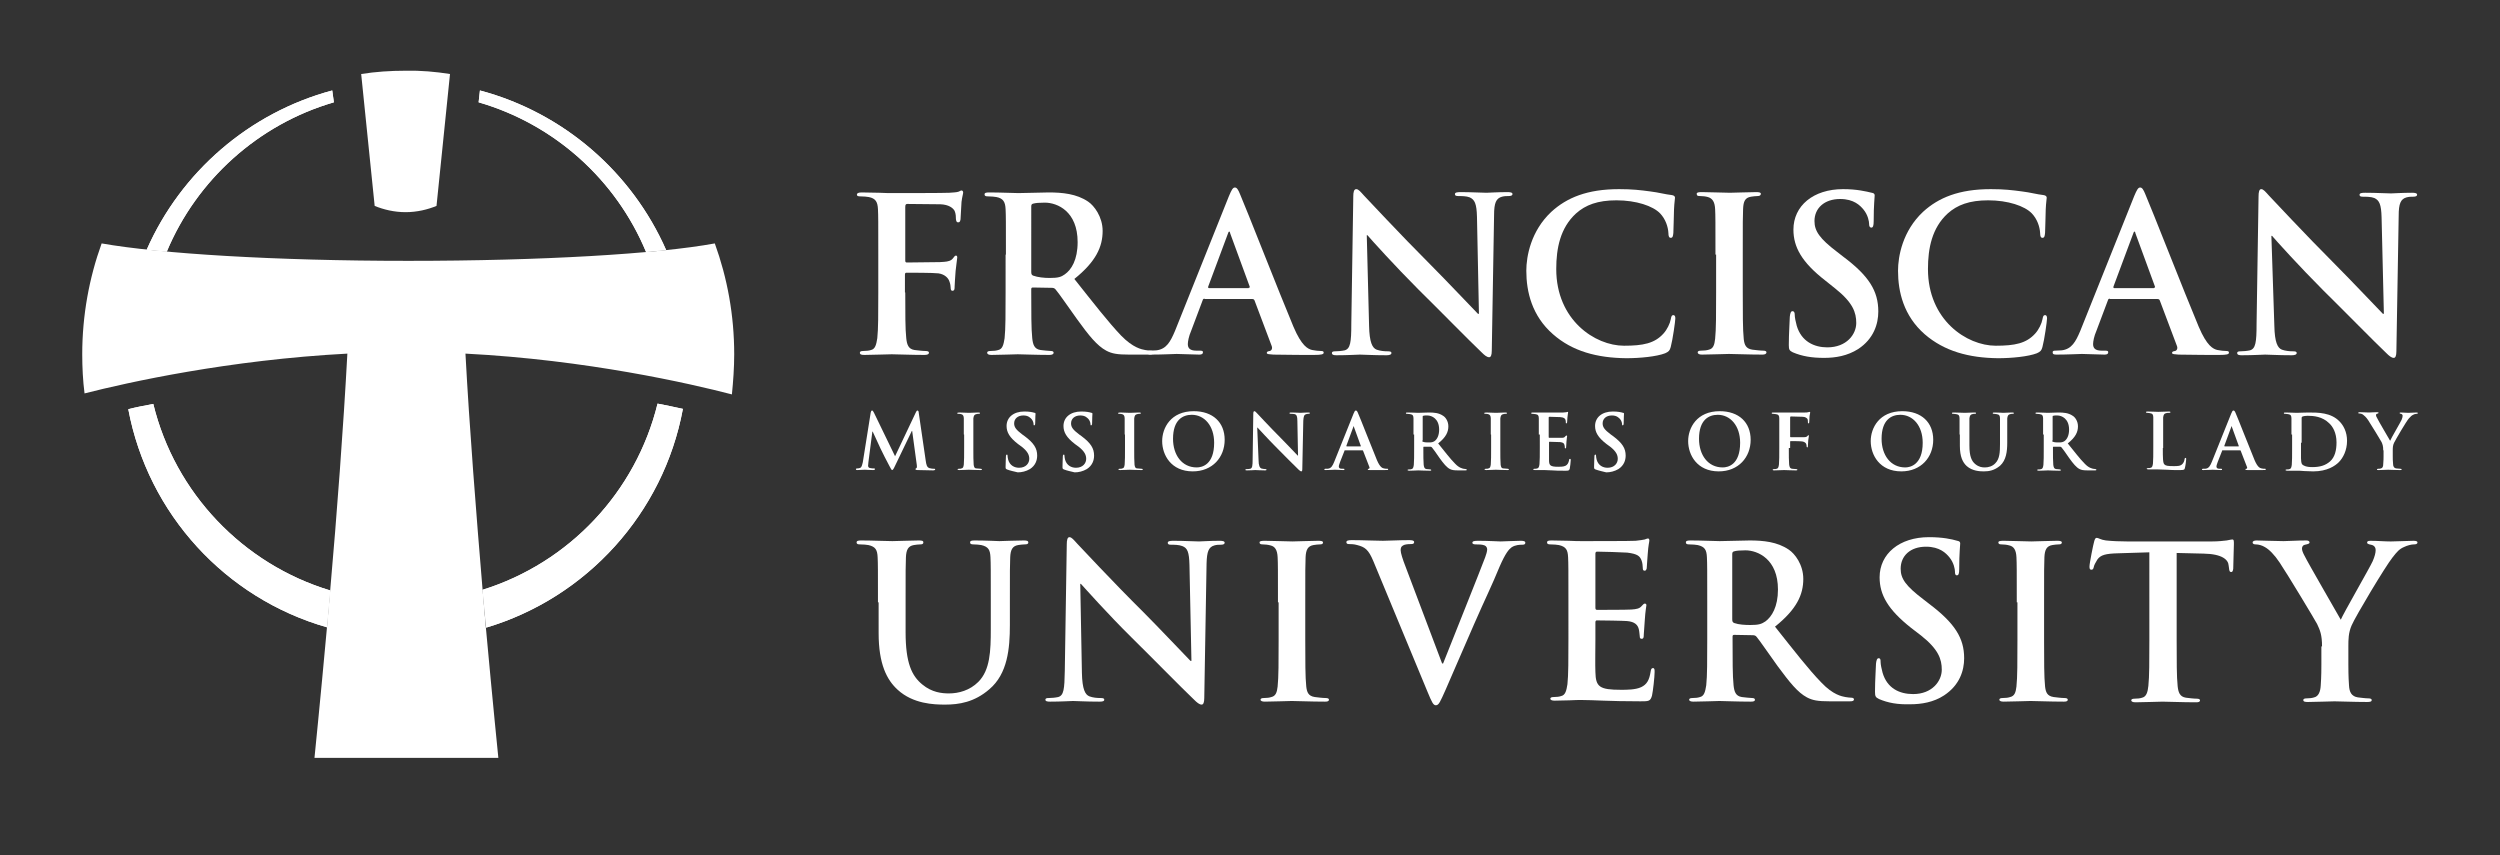
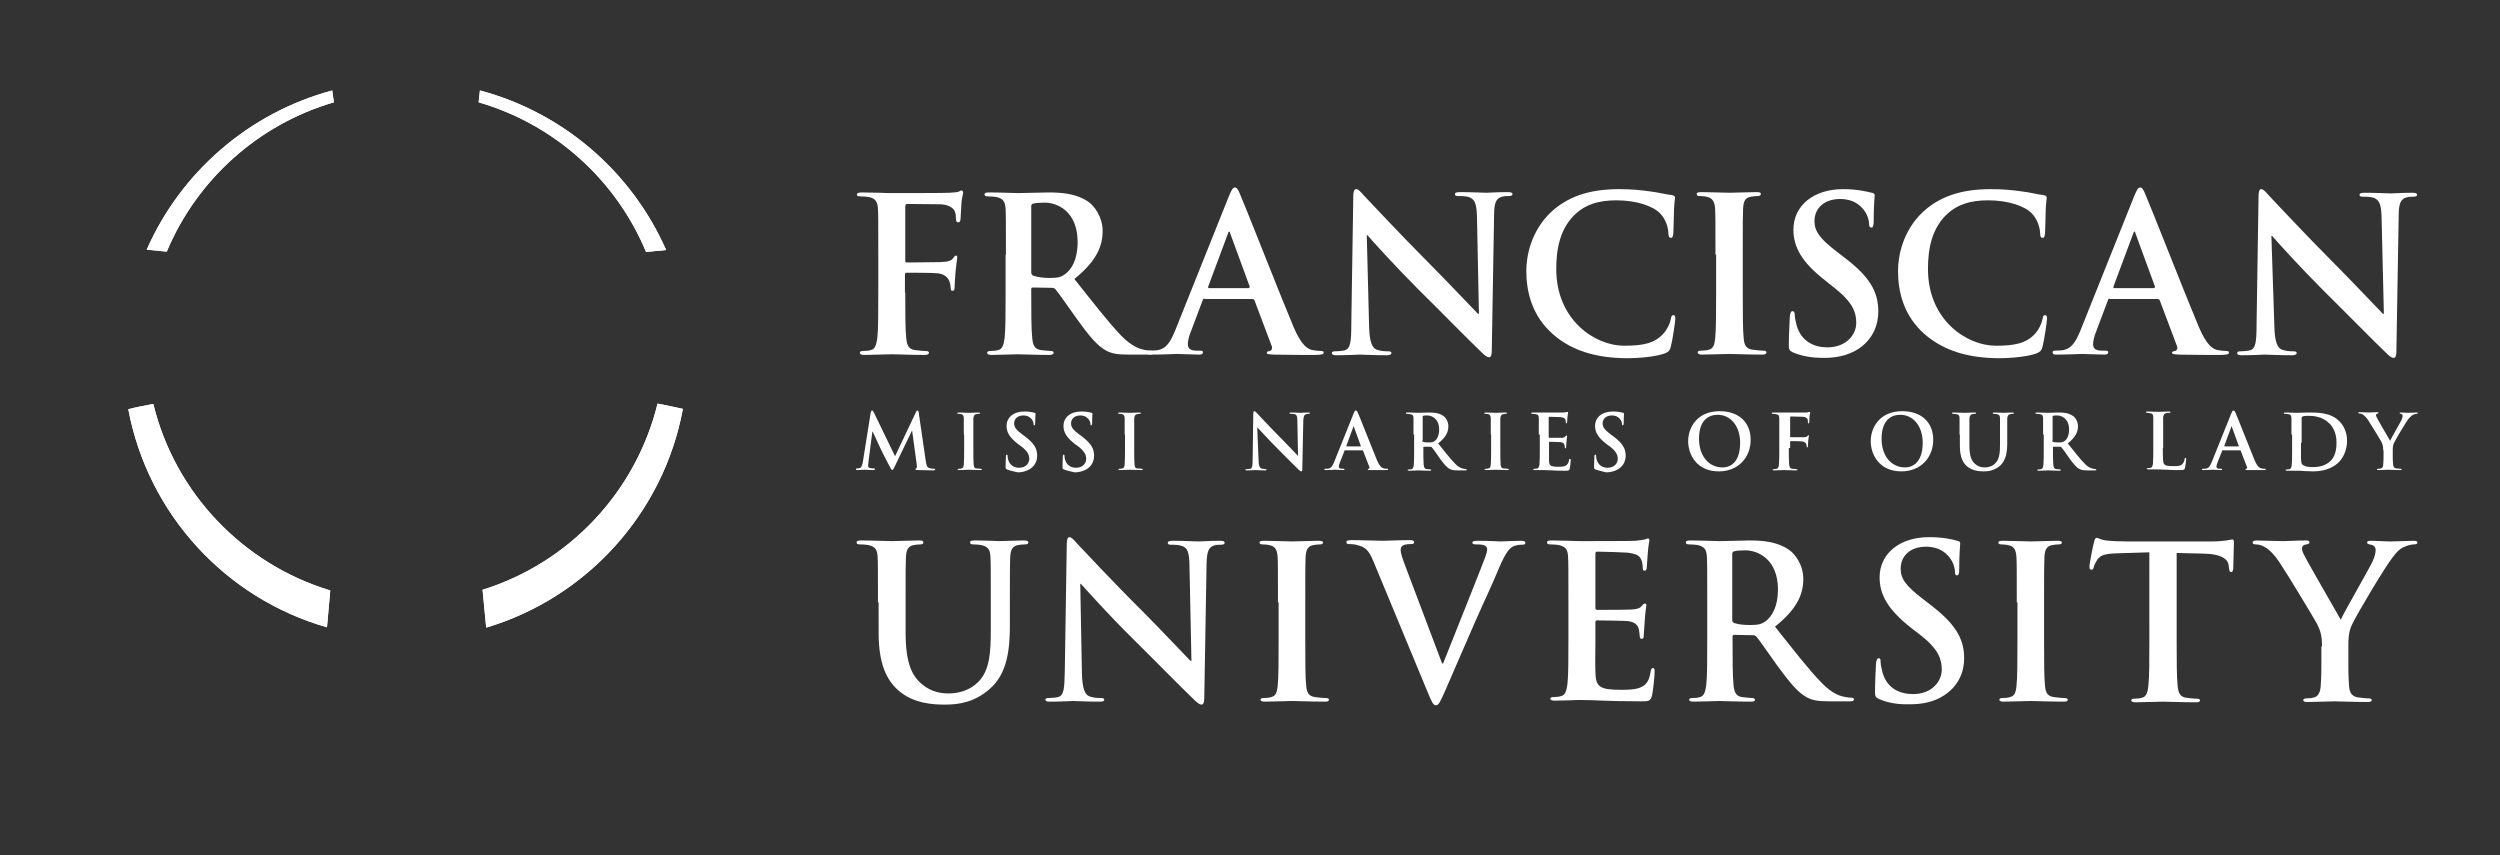
<svg xmlns="http://www.w3.org/2000/svg" version="1.1" id="Layer_1" x="0px" y="0px" viewBox="0 0 760 260" style="enable-background:new 0 0 760 260;" xml:space="preserve">
  <rect x="0" y="0" width="760" height="260" fill="#333333" stroke="none" />
  <style type="text/css">
	.st0{fill-rule:evenodd;clip-rule:evenodd;fill:#FFFFFF;}
	.st1{fill:#FFFFFF;}
</style>
  <g>
    <g>
      <g>
-         <path class="st0" d="M100.4,179.2c2-22.7,4-49.3,5.2-71.7c-35.9,1.9-66.6,8.7-79.9,12.1c-0.5-3.9-0.7-7.9-0.7-11.9     c0-11.8,2.1-23.2,5.9-33.7c17.5,3.1,52.6,5.3,93.2,5.3s75.8-2.1,93.2-5.3c3.8,10.5,5.9,21.8,5.9,33.7c0,4.1-0.3,8.2-0.7,12.2     c-12.7-3.3-44.1-10.5-81-12.4c1.2,22.4,3.3,49,5.2,71.7l1,11.5c2.1,23,3.8,39.7,3.8,39.7H95.6c0,0,1.7-16.7,3.8-39.7L100.4,179.2     L100.4,179.2z M136.8,22.5l-4.1,40.1c-2.7,1.1-5.9,1.9-9.4,1.9c-3.5,0-6.7-0.8-9.4-1.9l-4.1-40.1c4.4-0.7,8.9-1,13.5-1     C127.9,21.4,132.4,21.8,136.8,22.5L136.8,22.5z" />
        <path class="st0" d="M202.5,76l-6.1,0.6c-9.1-21.9-27.8-38.8-50.9-45.5l0.4-3.6C171.4,34.3,192.1,52.4,202.5,76L202.5,76z      M101.5,31.1c-23,6.7-41.7,23.6-50.8,45.4c-2.1-0.2-4.1-0.4-6.1-0.6C55,52.3,75.7,34.3,101,27.5L101.5,31.1L101.5,31.1z" />
        <path class="st1" d="M202.5,76l-6.1,0.6c-9.1-21.9-27.8-38.8-50.9-45.5l0.4-3.6C171.4,34.3,192.1,52.4,202.5,76L202.5,76z      M101.5,31.1c-23,6.7-41.7,23.6-50.8,45.4c-2.1-0.2-4.1-0.4-6.1-0.6C55,52.3,75.7,34.3,101,27.5L101.5,31.1L101.5,31.1z" />
        <path class="st0" d="M146.7,179.3c26.3-8.2,46.6-29.7,53.2-56.6c2.7,0.5,5.3,1.1,7.7,1.6c-5.9,31.8-29.3,57.4-59.8,66.5     L146.7,179.3L146.7,179.3z M46.6,122.8c6.6,27.1,27.3,48.7,53.8,56.7l-1,11.2c-30.8-8.8-54.4-34.4-60.4-66.3     C41.3,123.8,43.9,123.3,46.6,122.8L46.6,122.8z" />
        <path class="st1" d="M146.7,179.3c26.3-8.2,46.6-29.7,53.2-56.6c2.7,0.5,5.3,1.1,7.7,1.6c-5.9,31.8-29.3,57.4-59.8,66.5     L146.7,179.3L146.7,179.3z M46.6,122.8c6.6,27.1,27.3,48.7,53.8,56.7l-1,11.2c-30.8-8.8-54.4-34.4-60.4-66.3     C41.3,123.8,43.9,123.3,46.6,122.8L46.6,122.8z" />
      </g>
      <g>
        <g>
          <path class="st1" d="M264.7,125.4c0.1-0.4,0.2-0.6,0.4-0.6c0.2,0,0.3,0.1,0.6,0.7l6.4,13.2l6.3-13.3c0.2-0.4,0.3-0.6,0.5-0.6      c0.2,0,0.4,0.2,0.4,0.7l2.1,14.4c0.2,1.5,0.4,2.1,1.1,2.4c0.7,0.2,1.1,0.2,1.4,0.2c0.2,0,0.4,0,0.4,0.2c0,0.2-0.3,0.3-0.6,0.3      c-0.6,0-3.8-0.1-4.7-0.1c-0.5,0-0.7-0.1-0.7-0.3c0-0.1,0.1-0.2,0.3-0.3c0.1,0,0.2-0.4,0.1-1l-1.4-10.3h-0.1l-5.1,10.6      c-0.5,1.1-0.7,1.3-0.9,1.3c-0.2,0-0.4-0.5-0.8-1.2c-0.6-1.1-2.4-4.6-2.7-5.3c-0.2-0.5-1.6-3.4-2.4-5.2h-0.1l-1.2,9.3      c0,0.4-0.1,0.7-0.1,1.1c0,0.4,0.3,0.7,0.7,0.7c0.4,0.1,0.7,0.1,1,0.1c0.2,0,0.4,0,0.4,0.2c0,0.2-0.2,0.3-0.6,0.3      c-1,0-2-0.1-2.5-0.1c-0.4,0-1.6,0.1-2.3,0.1c-0.2,0-0.4,0-0.4-0.3c0-0.1,0.1-0.2,0.4-0.2c0.2,0,0.4,0,0.7-0.1      c0.7-0.1,0.8-1.1,1-1.8L264.7,125.4z" />
          <path class="st1" d="M293,132.1c0-3.5,0-4.2,0-4.9c0-0.8-0.3-1.2-0.8-1.3c-0.3-0.1-0.6-0.1-0.8-0.1c-0.2,0-0.4,0-0.4-0.2      c0-0.1,0.2-0.2,0.6-0.2c0.9,0,2.4,0.1,3,0.1c0.6,0,2-0.1,2.8-0.1c0.3,0,0.5,0,0.5,0.2c0,0.2-0.1,0.2-0.4,0.2      c-0.2,0-0.4,0-0.7,0.1c-0.6,0.1-0.8,0.5-0.9,1.3c0,0.7,0,1.4,0,4.9v4.1c0,2.3,0,4.1,0.1,5.1c0.1,0.6,0.2,1.1,0.9,1.1      c0.3,0,0.8,0.1,1.2,0.1c0.3,0,0.4,0.1,0.4,0.2c0,0.2-0.2,0.2-0.4,0.2c-1.5,0-3-0.1-3.6-0.1c-0.5,0-2,0.1-2.9,0.1      c-0.3,0-0.5-0.1-0.5-0.2c0-0.1,0.1-0.2,0.4-0.2c0.4,0,0.6,0,0.8-0.1c0.5-0.1,0.6-0.5,0.7-1.2c0.1-1,0.1-2.8,0.1-5.1V132.1z" />
          <path class="st1" d="M306.1,142.7c-0.4-0.2-0.4-0.3-0.4-0.8c0-1.3,0.1-2.7,0.1-3.1c0-0.4,0.1-0.6,0.3-0.6c0.2,0,0.2,0.2,0.2,0.4      c0,0.3,0.1,0.8,0.2,1.2c0.5,1.7,1.9,2.4,3.3,2.4c2.1,0,3.1-1.4,3.1-2.7c0-1.1-0.4-2.2-2.3-3.7l-1.1-0.8c-2.6-2-3.5-3.6-3.5-5.5      c0-2.6,2.1-4.4,5.4-4.4c1.5,0,2.5,0.2,3.1,0.4c0.2,0,0.3,0.1,0.3,0.3c0,0.3-0.1,1-0.1,2.8c0,0.5-0.1,0.7-0.3,0.7      c-0.2,0-0.2-0.1-0.2-0.4c0-0.2-0.1-0.9-0.6-1.5c-0.4-0.4-1-1.1-2.5-1.1c-1.7,0-2.8,1-2.8,2.4c0,1.1,0.5,1.9,2.5,3.4l0.7,0.5      c2.8,2.1,3.8,3.7,3.8,5.9c0,1.4-0.5,3-2.2,4.1c-1.2,0.7-2.5,1-3.7,1C308.2,143.3,307.1,143.1,306.1,142.7z" />
          <path class="st1" d="M323.4,142.7c-0.4-0.2-0.4-0.3-0.4-0.8c0-1.3,0.1-2.7,0.1-3.1c0-0.4,0.1-0.6,0.3-0.6c0.2,0,0.2,0.2,0.2,0.4      c0,0.3,0.1,0.8,0.2,1.2c0.5,1.7,1.9,2.4,3.3,2.4c2.1,0,3.1-1.4,3.1-2.7c0-1.1-0.4-2.2-2.3-3.7l-1.1-0.8c-2.6-2-3.5-3.6-3.5-5.5      c0-2.6,2.1-4.4,5.4-4.4c1.5,0,2.5,0.2,3.1,0.4c0.2,0,0.3,0.1,0.3,0.3c0,0.3-0.1,1-0.1,2.8c0,0.5-0.1,0.7-0.3,0.7      c-0.2,0-0.2-0.1-0.2-0.4c0-0.2-0.1-0.9-0.6-1.5c-0.4-0.4-1-1.1-2.5-1.1c-1.7,0-2.8,1-2.8,2.4c0,1.1,0.5,1.9,2.5,3.4l0.7,0.5      c2.8,2.1,3.8,3.7,3.8,5.9c0,1.4-0.5,3-2.2,4.1c-1.2,0.7-2.5,1-3.7,1C325.5,143.3,324.4,143.1,323.4,142.7z" />
          <path class="st1" d="M341.9,132.1c0-3.5,0-4.2,0-4.9c0-0.8-0.3-1.2-0.8-1.3c-0.3-0.1-0.6-0.1-0.8-0.1c-0.2,0-0.4,0-0.4-0.2      c0-0.1,0.2-0.2,0.6-0.2c0.9,0,2.4,0.1,3,0.1c0.6,0,2-0.1,2.8-0.1c0.3,0,0.5,0,0.5,0.2c0,0.2-0.1,0.2-0.4,0.2      c-0.2,0-0.4,0-0.7,0.1c-0.6,0.1-0.8,0.5-0.9,1.3c0,0.7,0,1.4,0,4.9v4.1c0,2.3,0,4.1,0.1,5.1c0.1,0.6,0.2,1.1,0.9,1.1      c0.3,0,0.8,0.1,1.2,0.1c0.3,0,0.4,0.1,0.4,0.2c0,0.2-0.2,0.2-0.4,0.2c-1.5,0-3-0.1-3.6-0.1c-0.5,0-2,0.1-2.9,0.1      c-0.3,0-0.5-0.1-0.5-0.2c0-0.1,0.1-0.2,0.4-0.2c0.4,0,0.6,0,0.8-0.1c0.5-0.1,0.6-0.5,0.7-1.2c0.1-1,0.1-2.8,0.1-5.1V132.1z" />
-           <path class="st1" d="M353.3,134.1c0-4,2.6-9.1,9.6-9.1c5.8,0,9.4,3.4,9.4,8.7c0,5.3-3.7,9.6-9.7,9.6      C356,143.3,353.3,138.3,353.3,134.1z M369.1,134.6c0-5.2-3-8.5-6.8-8.5c-2.7,0-5.7,1.5-5.7,7.3c0,4.9,2.7,8.7,7.2,8.7      C365.4,142.1,369.1,141.3,369.1,134.6z" />
          <path class="st1" d="M382.6,139.8c0,1.8,0.4,2.4,0.8,2.6c0.4,0.1,0.8,0.2,1.2,0.2c0.3,0,0.4,0,0.4,0.2c0,0.2-0.2,0.2-0.5,0.2      c-1.5,0-2.5-0.1-2.9-0.1c-0.2,0-1.3,0.1-2.5,0.1c-0.3,0-0.5,0-0.5-0.2c0-0.1,0.1-0.2,0.4-0.2c0.3,0,0.7,0,1.1-0.1      c0.6-0.2,0.7-0.9,0.7-2.9l0.2-13.8c0-0.5,0.1-0.8,0.3-0.8c0.3,0,0.5,0.3,0.9,0.7c0.3,0.3,3.8,4.1,7.2,7.5      c1.6,1.6,4.7,4.9,5.1,5.3h0.1l-0.2-10.5c0-1.4-0.2-1.9-0.8-2.1c-0.4-0.1-0.9-0.1-1.2-0.1c-0.3,0-0.4-0.1-0.4-0.2      c0-0.2,0.3-0.2,0.6-0.2c1.2,0,2.3,0.1,2.8,0.1c0.3,0,1.1-0.1,2.3-0.1c0.3,0,0.5,0,0.5,0.2c0,0.1-0.1,0.2-0.4,0.2      c-0.2,0-0.4,0-0.7,0.1c-0.7,0.2-0.8,0.7-0.9,2l-0.3,14.7c0,0.5-0.1,0.7-0.3,0.7c-0.3,0-0.5-0.3-0.8-0.5      c-1.5-1.4-4.5-4.5-6.9-6.9c-2.5-2.5-5.1-5.4-5.6-5.9h-0.1L382.6,139.8z" />
          <path class="st1" d="M408.9,136.9c-0.1,0-0.2,0-0.2,0.2l-1.3,3.3c-0.2,0.6-0.4,1.1-0.4,1.4c0,0.4,0.2,0.7,0.9,0.7h0.4      c0.3,0,0.4,0,0.4,0.2c0,0.2-0.1,0.2-0.4,0.2c-0.7,0-1.8-0.1-2.5-0.1c-0.3,0-1.5,0.1-2.8,0.1c-0.3,0-0.4,0-0.4-0.2      c0-0.1,0.1-0.2,0.3-0.2c0.2,0,0.5,0,0.7,0c1.1-0.1,1.5-0.9,2-2.1l5.9-14.7c0.3-0.7,0.4-0.9,0.7-0.9c0.2,0,0.4,0.2,0.6,0.7      c0.6,1.3,4.3,10.8,5.8,14.4c0.9,2.1,1.6,2.4,2.1,2.5c0.4,0.1,0.7,0.1,1,0.1c0.2,0,0.3,0,0.3,0.2c0,0.2-0.2,0.2-1.1,0.2      c-0.8,0-2.5,0-4.4,0c-0.4,0-0.7,0-0.7-0.2c0-0.1,0.1-0.2,0.3-0.2c0.2,0,0.3-0.3,0.2-0.5l-1.9-4.9c0-0.1-0.1-0.2-0.2-0.2H408.9z       M413.6,135.7c0.1,0,0.1-0.1,0.1-0.1l-2.1-5.8c0-0.1,0-0.2-0.1-0.2c-0.1,0-0.1,0.1-0.1,0.2l-2.1,5.7c0,0.1,0,0.2,0.1,0.2H413.6z      " />
          <path class="st1" d="M429.7,132.1c0-3.5,0-4.2,0-4.9c0-0.8-0.2-1.2-1-1.3c-0.2,0-0.6-0.1-0.9-0.1c-0.3,0-0.4,0-0.4-0.2      c0-0.2,0.2-0.2,0.5-0.2c1.2,0,2.7,0.1,3.2,0.1c0.8,0,2.6-0.1,3.3-0.1c1.5,0,3,0.1,4.3,1c0.7,0.4,1.6,1.6,1.6,3.2      c0,1.7-0.7,3.3-3.1,5.2c2.1,2.6,3.7,4.7,5.1,6.1c1.3,1.4,2.3,1.5,2.6,1.6c0.3,0,0.5,0.1,0.7,0.1s0.3,0.1,0.3,0.2      c0,0.2-0.2,0.2-0.4,0.2h-2.2c-1.3,0-1.9-0.1-2.5-0.4c-1-0.5-1.9-1.6-3.2-3.4c-0.9-1.3-2-2.9-2.3-3.2c-0.1-0.1-0.3-0.2-0.4-0.2      l-2,0c-0.1,0-0.2,0-0.2,0.2v0.3c0,2.2,0,4,0.1,5c0.1,0.7,0.2,1.2,0.9,1.3c0.4,0,0.9,0.1,1.1,0.1c0.2,0,0.3,0.1,0.3,0.2      c0,0.2-0.2,0.2-0.5,0.2c-1.4,0-3.1-0.1-3.4-0.1c-0.4,0-1.9,0.1-2.8,0.1c-0.3,0-0.5-0.1-0.5-0.2c0-0.1,0.1-0.2,0.4-0.2      c0.4,0,0.6,0,0.8-0.1c0.5-0.1,0.6-0.6,0.7-1.3c0.1-1,0.1-2.8,0.1-5V132.1z M432.4,133.9c0,0.3,0,0.4,0.2,0.4      c0.5,0.2,1.2,0.2,1.8,0.2c0.9,0,1.2-0.1,1.7-0.4c0.7-0.5,1.4-1.6,1.4-3.5c0-3.3-2.2-4.3-3.6-4.3c-0.6,0-1,0-1.2,0.1      c-0.2,0-0.2,0.1-0.2,0.3V133.9z" />
          <path class="st1" d="M453.2,132.1c0-3.5,0-4.2,0-4.9c0-0.8-0.3-1.2-0.8-1.3c-0.3-0.1-0.6-0.1-0.8-0.1c-0.2,0-0.4,0-0.4-0.2      c0-0.1,0.2-0.2,0.6-0.2c0.9,0,2.4,0.1,3,0.1c0.6,0,2-0.1,2.8-0.1c0.3,0,0.5,0,0.5,0.2c0,0.2-0.1,0.2-0.4,0.2      c-0.2,0-0.4,0-0.7,0.1c-0.6,0.1-0.8,0.5-0.9,1.3c0,0.7,0,1.4,0,4.9v4.1c0,2.3,0,4.1,0.1,5.1c0.1,0.6,0.2,1.1,0.9,1.1      c0.3,0,0.8,0.1,1.2,0.1c0.3,0,0.4,0.1,0.4,0.2c0,0.2-0.2,0.2-0.4,0.2c-1.5,0-3-0.1-3.6-0.1c-0.5,0-2,0.1-2.9,0.1      c-0.3,0-0.5-0.1-0.5-0.2c0-0.1,0.1-0.2,0.4-0.2c0.4,0,0.6,0,0.8-0.1c0.5-0.1,0.6-0.5,0.7-1.2c0.1-1,0.1-2.8,0.1-5.1V132.1z" />
          <path class="st1" d="M467.8,132.1c0-3.5,0-4.2,0-4.9c0-0.8-0.2-1.2-1-1.3c-0.2,0-0.6-0.1-0.9-0.1c-0.3,0-0.4,0-0.4-0.2      c0-0.2,0.2-0.2,0.5-0.2c0.6,0,1.3,0,1.9,0c0.6,0,1.1,0,1.5,0c0.7,0,5.4,0,5.8,0c0.4,0,0.8-0.1,1-0.1c0.1,0,0.3-0.1,0.4-0.1      c0.1,0,0.1,0.1,0.1,0.2c0,0.2-0.1,0.4-0.2,1.5c0,0.2-0.1,1.3-0.1,1.5c0,0.1-0.1,0.3-0.2,0.3c-0.2,0-0.2-0.1-0.2-0.3      c0-0.2,0-0.6-0.1-0.8c-0.2-0.4-0.4-0.7-1.6-0.8c-0.4,0-2.8-0.1-3.3-0.1c-0.1,0-0.2,0.1-0.2,0.2v5.9c0,0.2,0,0.3,0.2,0.3      c0.5,0,3.2,0,3.7,0c0.6,0,0.9-0.1,1.1-0.4c0.2-0.2,0.3-0.3,0.4-0.3c0.1,0,0.2,0,0.2,0.2c0,0.1-0.1,0.5-0.2,1.7      c0,0.5-0.1,1.4-0.1,1.6c0,0.2,0,0.4-0.2,0.4c-0.2,0-0.2-0.1-0.2-0.2c0-0.2,0-0.5-0.1-0.8c-0.1-0.5-0.4-0.8-1.3-0.9      c-0.4,0-2.8-0.1-3.3-0.1c-0.1,0-0.1,0.1-0.1,0.2v1.8c0,0.8,0,2.9,0,3.6c0,1.6,0.4,2,2.8,2c0.6,0,1.6,0,2.2-0.3s0.9-0.8,1.1-1.7      c0-0.3,0.1-0.4,0.3-0.4c0.2,0,0.2,0.2,0.2,0.4c0,0.5-0.2,2.1-0.3,2.6c-0.2,0.6-0.4,0.6-1.3,0.6c-1.8,0-3,0-4-0.1      c-1,0-1.7-0.1-2.4-0.1c-0.3,0-0.8,0-1.3,0c-0.5,0-1.1,0-1.6,0c-0.3,0-0.5-0.1-0.5-0.2c0-0.1,0.1-0.2,0.4-0.2      c0.4,0,0.6,0,0.8-0.1c0.5-0.1,0.6-0.6,0.7-1.3c0.1-1,0.1-2.8,0.1-5V132.1z" />
          <path class="st1" d="M485,142.7c-0.4-0.2-0.4-0.3-0.4-0.8c0-1.3,0.1-2.7,0.1-3.1c0-0.4,0.1-0.6,0.3-0.6c0.2,0,0.2,0.2,0.2,0.4      c0,0.3,0.1,0.8,0.2,1.2c0.5,1.7,1.9,2.4,3.3,2.4c2.1,0,3.1-1.4,3.1-2.7c0-1.1-0.4-2.2-2.3-3.7l-1.1-0.8c-2.6-2-3.5-3.6-3.5-5.5      c0-2.6,2.1-4.4,5.4-4.4c1.5,0,2.5,0.2,3.1,0.4c0.2,0,0.3,0.1,0.3,0.3c0,0.3-0.1,1-0.1,2.8c0,0.5-0.1,0.7-0.3,0.7      c-0.2,0-0.2-0.1-0.2-0.4c0-0.2-0.1-0.9-0.6-1.5c-0.4-0.4-1-1.1-2.5-1.1c-1.7,0-2.8,1-2.8,2.4c0,1.1,0.5,1.9,2.5,3.4l0.7,0.5      c2.8,2.1,3.8,3.7,3.8,5.9c0,1.4-0.5,3-2.2,4.1c-1.2,0.7-2.5,1-3.7,1C487.1,143.3,486.1,143.1,485,142.7z" />
          <path class="st1" d="M513.2,134.1c0-4,2.6-9.1,9.6-9.1c5.8,0,9.4,3.4,9.4,8.7c0,5.3-3.7,9.6-9.7,9.6      C515.9,143.3,513.2,138.3,513.2,134.1z M529,134.6c0-5.2-3-8.5-6.8-8.5c-2.7,0-5.7,1.5-5.7,7.3c0,4.9,2.7,8.7,7.2,8.7      C525.3,142.1,529,141.3,529,134.6z" />
          <path class="st1" d="M543.8,136.2c0,2.2,0,4,0.1,5c0.1,0.7,0.2,1.2,0.9,1.3c0.3,0,0.8,0.1,1.2,0.1c0.3,0,0.4,0.1,0.4,0.2      c0,0.2-0.2,0.2-0.5,0.2c-1.5,0-2.9-0.1-3.5-0.1c-0.6,0-2.1,0.1-3,0.1c-0.3,0-0.5,0-0.5-0.2c0-0.1,0.1-0.2,0.4-0.2      c0.4,0,0.6,0,0.8-0.1c0.5-0.1,0.6-0.6,0.7-1.3c0.1-1,0.1-2.7,0.1-5v-4.1c0-3.5,0-4.2,0-4.9c0-0.8-0.2-1.2-1-1.3      c-0.2,0-0.6-0.1-0.9-0.1c-0.2,0-0.4,0-0.4-0.2c0-0.2,0.2-0.2,0.5-0.2c0.6,0,1.3,0,1.9,0c0.6,0,1.1,0,1.5,0c0.9,0,5.6,0,6.2,0      c0.4,0,0.7,0,1-0.1c0.1,0,0.3-0.1,0.4-0.1c0.1,0,0.2,0.1,0.2,0.2c0,0.2-0.1,0.4-0.2,1.1c0,0.2-0.1,1.6-0.1,1.9      c0,0.2-0.1,0.3-0.2,0.3c-0.2,0-0.2-0.1-0.2-0.4c0-0.2,0-0.6-0.1-0.9c-0.2-0.3-0.7-0.7-1.5-0.7l-3.6-0.1c-0.1,0-0.2,0.1-0.2,0.3      v5.8c0,0.1,0,0.2,0.2,0.2l3,0c0.4,0,0.7,0,1.1,0c0.4,0,0.8-0.1,1-0.4c0.1-0.1,0.2-0.2,0.3-0.2c0.1,0,0.1,0.1,0.1,0.2      c0,0.1-0.1,0.7-0.2,1.4c0,0.5-0.1,1.5-0.1,1.7c0,0.2,0,0.4-0.2,0.4c-0.1,0-0.2-0.2-0.2-0.3c0-0.2,0-0.4-0.1-0.7      c-0.1-0.3-0.5-0.7-1.2-0.8c-0.6-0.1-3.1-0.1-3.5-0.1c-0.1,0-0.2,0-0.2,0.2V136.2z" />
          <path class="st1" d="M568.7,134.1c0-4,2.6-9.1,9.6-9.1c5.8,0,9.4,3.4,9.4,8.7c0,5.3-3.7,9.6-9.7,9.6      C571.4,143.3,568.7,138.3,568.7,134.1z M584.5,134.6c0-5.2-3-8.5-6.8-8.5c-2.7,0-5.7,1.5-5.7,7.3c0,4.9,2.7,8.7,7.2,8.7      C580.7,142.1,584.5,141.3,584.5,134.6z" />
          <path class="st1" d="M595.7,132.1c0-3.5,0-4.2,0-4.9c0-0.8-0.2-1.2-1-1.3c-0.2,0-0.6-0.1-0.9-0.1c-0.3,0-0.4,0-0.4-0.2      c0-0.2,0.2-0.2,0.5-0.2c1.2,0,2.7,0.1,3.4,0.1c0.6,0,2-0.1,2.9-0.1c0.4,0,0.5,0,0.5,0.2c0,0.2-0.1,0.2-0.4,0.2      c-0.3,0-0.4,0-0.7,0.1c-0.6,0.1-0.8,0.5-0.9,1.3c0,0.7,0,1.4,0,4.9v3.3c0,3.4,0.7,4.8,1.8,5.7c1.1,0.9,2.1,1,2.9,1      c1,0,2.3-0.3,3.2-1.3c1.3-1.3,1.4-3.4,1.4-5.8v-2.9c0-3.5,0-4.2,0-4.9c0-0.8-0.2-1.2-1-1.3c-0.2,0-0.6-0.1-0.8-0.1      c-0.3,0-0.4,0-0.4-0.2c0-0.2,0.2-0.2,0.5-0.2c1.2,0,2.7,0.1,2.7,0.1c0.3,0,1.8-0.1,2.7-0.1c0.3,0,0.5,0,0.5,0.2      c0,0.2-0.1,0.2-0.4,0.2c-0.3,0-0.4,0-0.7,0.1c-0.6,0.1-0.8,0.5-0.9,1.3c0,0.7,0,1.4,0,4.9v2.5c0,2.6-0.3,5.3-2.2,7      c-1.7,1.4-3.3,1.7-4.9,1.7c-1.2,0-3.5-0.1-5.2-1.6c-1.2-1.1-2.1-2.8-2.1-6.2V132.1z" />
          <path class="st1" d="M621.1,132.1c0-3.5,0-4.2,0-4.9c0-0.8-0.2-1.2-1-1.3c-0.2,0-0.6-0.1-0.9-0.1c-0.3,0-0.4,0-0.4-0.2      c0-0.2,0.2-0.2,0.5-0.2c1.2,0,2.7,0.1,3.2,0.1c0.8,0,2.6-0.1,3.3-0.1c1.5,0,3,0.1,4.3,1c0.7,0.4,1.6,1.6,1.6,3.2      c0,1.7-0.7,3.3-3.1,5.2c2.1,2.6,3.7,4.7,5.1,6.1c1.3,1.4,2.3,1.5,2.6,1.6c0.3,0,0.5,0.1,0.7,0.1c0.2,0,0.3,0.1,0.3,0.2      c0,0.2-0.2,0.2-0.4,0.2h-2.2c-1.3,0-1.9-0.1-2.5-0.4c-1-0.5-1.9-1.6-3.2-3.4c-0.9-1.3-2-2.9-2.3-3.2c-0.1-0.1-0.3-0.2-0.4-0.2      l-2,0c-0.1,0-0.2,0-0.2,0.2v0.3c0,2.2,0,4,0.1,5c0.1,0.7,0.2,1.2,0.9,1.3c0.4,0,0.9,0.1,1.1,0.1c0.2,0,0.3,0.1,0.3,0.2      c0,0.2-0.2,0.2-0.5,0.2c-1.4,0-3.1-0.1-3.4-0.1c-0.4,0-1.9,0.1-2.8,0.1c-0.3,0-0.5-0.1-0.5-0.2c0-0.1,0.1-0.2,0.4-0.2      c0.4,0,0.6,0,0.8-0.1c0.5-0.1,0.6-0.6,0.7-1.3c0.1-1,0.1-2.8,0.1-5V132.1z M623.9,133.9c0,0.3,0,0.4,0.2,0.4      c0.5,0.2,1.2,0.2,1.8,0.2c0.9,0,1.2-0.1,1.7-0.4c0.7-0.5,1.4-1.6,1.4-3.5c0-3.3-2.2-4.3-3.6-4.3c-0.6,0-1,0-1.2,0.1      c-0.2,0-0.2,0.1-0.2,0.3V133.9z" />
          <path class="st1" d="M657.5,136.2c0,3,0,4.6,0.5,5c0.4,0.4,1,0.5,2.8,0.5c1.2,0,2.1,0,2.7-0.7c0.3-0.3,0.6-1,0.6-1.4      c0-0.2,0.1-0.4,0.3-0.4c0.2,0,0.2,0.1,0.2,0.4c0,0.3-0.2,2-0.4,2.7c-0.1,0.5-0.3,0.6-1.5,0.6c-1.7,0-2.9,0-3.9-0.1      c-1.1,0-1.9-0.1-2.8-0.1c-0.3,0-0.8,0-1.3,0c-0.5,0-1.1,0-1.6,0c-0.3,0-0.5-0.1-0.5-0.2c0-0.1,0.1-0.2,0.4-0.2      c0.4,0,0.6,0,0.8-0.1c0.5-0.1,0.6-0.6,0.7-1.3c0.1-1,0.1-2.8,0.1-5v-4.1c0-3.5,0-4.2,0-4.9c0-0.8-0.2-1.2-1-1.3      c-0.2,0-0.5-0.1-0.8-0.1c-0.3,0-0.4,0-0.4-0.2c0-0.2,0.2-0.2,0.5-0.2c1.1,0,2.6,0.1,3.2,0.1c0.6,0,2.3-0.1,3.2-0.1      c0.3,0,0.5,0,0.5,0.2c0,0.2-0.1,0.2-0.4,0.2c-0.3,0-0.6,0-0.9,0.1c-0.6,0.1-0.8,0.5-0.9,1.3c0,0.7,0,1.4,0,4.9V136.2z" />
          <path class="st1" d="M675.7,136.9c-0.1,0-0.2,0-0.2,0.2l-1.3,3.3c-0.2,0.6-0.4,1.1-0.4,1.4c0,0.4,0.2,0.7,0.9,0.7h0.4      c0.3,0,0.4,0,0.4,0.2c0,0.2-0.1,0.2-0.4,0.2c-0.7,0-1.8-0.1-2.5-0.1c-0.3,0-1.5,0.1-2.8,0.1c-0.3,0-0.4,0-0.4-0.2      c0-0.1,0.1-0.2,0.3-0.2c0.2,0,0.5,0,0.7,0c1.1-0.1,1.5-0.9,2-2.1l5.9-14.7c0.3-0.7,0.4-0.9,0.7-0.9c0.2,0,0.4,0.2,0.6,0.7      c0.6,1.3,4.3,10.8,5.8,14.4c0.9,2.1,1.6,2.4,2.1,2.5c0.4,0.1,0.7,0.1,1,0.1c0.2,0,0.3,0,0.3,0.2c0,0.2-0.2,0.2-1.1,0.2      c-0.8,0-2.5,0-4.4,0c-0.4,0-0.7,0-0.7-0.2c0-0.1,0.1-0.2,0.3-0.2c0.2,0,0.3-0.3,0.2-0.5l-1.9-4.9c0-0.1-0.1-0.2-0.2-0.2H675.7z       M680.5,135.7c0.1,0,0.1-0.1,0.1-0.1l-2.1-5.8c0-0.1,0-0.2-0.1-0.2c-0.1,0-0.1,0.1-0.1,0.2l-2.1,5.7c0,0.1,0,0.2,0.1,0.2H680.5z      " />
          <path class="st1" d="M696.6,132.1c0-3.5,0-4.2,0-4.9c0-0.8-0.2-1.2-1-1.3c-0.2,0-0.6-0.1-0.9-0.1c-0.3,0-0.4,0-0.4-0.2      c0-0.2,0.2-0.2,0.5-0.2c1.2,0,2.7,0.1,3.4,0.1c0.7,0,2.2-0.1,3.6-0.1c2.9,0,6.8,0,9.4,2.7c1.2,1.2,2.3,3.2,2.3,5.9      c0,2.9-1.2,5.2-2.5,6.5c-1.1,1.1-3.5,2.8-7.8,2.8c-0.8,0-1.8-0.1-2.7-0.1c-0.9-0.1-1.7-0.1-2.3-0.1c-0.3,0-0.8,0-1.3,0      c-0.5,0-1.1,0-1.6,0c-0.3,0-0.5-0.1-0.5-0.2c0-0.1,0.1-0.2,0.4-0.2c0.4,0,0.6,0,0.8-0.1c0.5-0.1,0.6-0.6,0.7-1.3      c0.1-1,0.1-2.8,0.1-5V132.1z M699.5,134.6c0,2.5,0,4.3,0,4.7c0,0.6,0.1,1.5,0.3,1.8c0.3,0.4,1.2,0.9,3.1,0.9      c2.4,0,4-0.5,5.4-1.7c1.5-1.3,2-3.4,2-5.8c0-3-1.2-4.9-2.2-5.8c-2.1-2.1-4.8-2.3-6.6-2.3c-0.5,0-1.3,0.1-1.5,0.2      c-0.2,0.1-0.3,0.2-0.3,0.5c0,0.8,0,2.8,0,4.7V134.6z" />
          <path class="st1" d="M724.5,136.9c0-1.3-0.2-1.8-0.5-2.5c-0.2-0.4-3.3-5.5-4.1-6.7c-0.6-0.9-1.2-1.4-1.6-1.7      c-0.3-0.2-0.7-0.3-1-0.3c-0.2,0-0.4,0-0.4-0.2c0-0.1,0.2-0.2,0.4-0.2c0.4,0,2.2,0.1,2.9,0.1c0.5,0,1.4-0.1,2.5-0.1      c0.2,0,0.4,0.1,0.4,0.2c0,0.1-0.2,0.2-0.5,0.3c-0.2,0-0.3,0.2-0.3,0.4s0.1,0.5,0.3,0.8c0.3,0.7,3.6,6.3,4,7      c0.2-0.6,3.2-5.7,3.5-6.4c0.2-0.5,0.3-0.9,0.3-1.2c0-0.2-0.1-0.5-0.5-0.6c-0.2,0-0.4-0.1-0.4-0.2c0-0.2,0.1-0.2,0.4-0.2      c0.8,0,1.5,0.1,2.2,0.1c0.5,0,2.1-0.1,2.5-0.1c0.3,0,0.4,0,0.4,0.2c0,0.2-0.2,0.2-0.4,0.2c-0.2,0-0.7,0.1-1,0.3      c-0.5,0.2-0.7,0.5-1.3,1.1c-0.8,0.9-4,6.4-4.5,7.4c-0.4,0.8-0.4,1.6-0.4,2.3v1.9c0,0.4,0,1.4,0.1,2.3c0,0.7,0.3,1.2,1,1.3      c0.3,0,0.8,0.1,1.2,0.1c0.3,0,0.4,0.1,0.4,0.2c0,0.2-0.2,0.2-0.5,0.2c-1.5,0-2.9-0.1-3.6-0.1c-0.6,0-2.1,0.1-2.9,0.1      c-0.3,0-0.5,0-0.5-0.2c0-0.1,0.1-0.2,0.4-0.2c0.3,0,0.6,0,0.8-0.1c0.5-0.1,0.7-0.6,0.7-1.3c0.1-1,0.1-2,0.1-2.3V136.9z" />
        </g>
        <g>
          <g>
            <path class="st1" d="M266.9,183.1c0-9.8,0-11.7-0.1-13.7c-0.1-2.2-0.6-3.2-2.8-3.7c-0.5-0.1-1.6-0.2-2.5-0.2       c-0.7,0-1.1-0.1-1.1-0.6s0.5-0.6,1.4-0.6c3.4,0,7.5,0.2,9.5,0.2c1.6,0,5.6-0.2,8-0.2c1,0,1.4,0.1,1.4,0.6s-0.4,0.6-1,0.6       c-0.7,0-1.1,0.1-1.9,0.2c-1.7,0.3-2.3,1.4-2.4,3.7c-0.1,2.1-0.1,3.9-0.1,13.7v9.1c0,9.4,1.9,13.3,5.1,15.9       c2.9,2.4,5.9,2.7,8.1,2.7c2.9,0,6.3-0.9,8.9-3.5c3.6-3.6,3.8-9.4,3.8-16.1v-8.1c0-9.8,0-11.7-0.1-13.7       c-0.1-2.2-0.6-3.2-2.8-3.7c-0.5-0.1-1.6-0.2-2.3-0.2c-0.7,0-1.1-0.1-1.1-0.6s0.5-0.6,1.4-0.6c3.3,0,7.4,0.2,7.5,0.2       c0.8,0,4.9-0.2,7.4-0.2c0.9,0,1.4,0.1,1.4,0.6s-0.4,0.6-1.2,0.6c-0.7,0-1.1,0.1-1.9,0.2c-1.7,0.3-2.3,1.4-2.4,3.7       c-0.1,2.1-0.1,3.9-0.1,13.7v6.9c0,7.2-0.7,14.8-6.2,19.5c-4.6,4-9.3,4.7-13.5,4.7c-3.4,0-9.7-0.2-14.4-4.5       c-3.3-3-5.8-7.8-5.8-17.2V183.1z" />
            <path class="st1" d="M328.9,204.5c0.1,5.1,1,6.7,2.3,7.2c1.1,0.4,2.3,0.5,3.4,0.5c0.7,0,1.1,0.1,1.1,0.5c0,0.5-0.6,0.6-1.5,0.6       c-4.2,0-6.8-0.2-8-0.2c-0.6,0-3.6,0.2-7,0.2c-0.8,0-1.4-0.1-1.4-0.6c0-0.4,0.4-0.5,1-0.5c0.8,0,2-0.1,2.9-0.3       c1.7-0.5,1.9-2.4,2-8l0.6-38.4c0-1.3,0.2-2.2,0.8-2.2c0.7,0,1.3,0.8,2.4,2c0.8,0.8,10.6,11.4,20.1,20.8       c4.4,4.4,13.2,13.7,14.3,14.8h0.3l-0.6-29.1c-0.1-4-0.6-5.2-2.2-5.8c-1-0.4-2.5-0.4-3.4-0.4c-0.8,0-1-0.2-1-0.6       c0-0.5,0.7-0.6,1.7-0.6c3.4,0,6.5,0.2,7.8,0.2c0.7,0,3.2-0.2,6.3-0.2c0.8,0,1.5,0.1,1.5,0.6c0,0.4-0.4,0.6-1.2,0.6       c-0.6,0-1.2,0-1.9,0.2c-1.8,0.5-2.3,1.9-2.4,5.5l-0.7,40.9c0,1.4-0.3,2-0.8,2c-0.7,0-1.5-0.7-2.2-1.4       c-4.1-3.9-12.4-12.4-19.1-19c-7.1-7-14.3-15.1-15.4-16.3h-0.2L328.9,204.5z" />
            <path class="st1" d="M388.5,183.1c0-9.8,0-11.7-0.1-13.7c-0.1-2.2-0.8-3.3-2.2-3.6c-0.7-0.2-1.6-0.3-2.3-0.3       c-0.6,0-1-0.1-1-0.6c0-0.4,0.5-0.5,1.6-0.5c2.5,0,6.5,0.2,8.4,0.2c1.6,0,5.4-0.2,7.9-0.2c0.8,0,1.4,0.1,1.4,0.5       c0,0.5-0.4,0.6-1,0.6c-0.6,0-1.2,0.1-1.9,0.2c-1.7,0.3-2.3,1.4-2.4,3.7c-0.1,2.1-0.1,3.9-0.1,13.7v11.4c0,6.3,0,11.4,0.3,14.2       c0.2,1.7,0.6,2.9,2.6,3.2c0.9,0.1,2.3,0.3,3.3,0.3c0.7,0,1,0.2,1,0.5c0,0.5-0.5,0.6-1.2,0.6c-4.3,0-8.4-0.2-10.1-0.2       c-1.5,0-5.6,0.2-8.2,0.2c-0.8,0-1.3-0.2-1.3-0.6c0-0.3,0.3-0.5,1-0.5c1,0,1.7-0.1,2.3-0.3c1.3-0.3,1.7-1.4,1.9-3.2       c0.3-2.7,0.3-7.8,0.3-14.1V183.1z" />
            <path class="st1" d="M417.5,170.6c-1.5-3.6-2.6-4.3-4.9-4.9c-1-0.3-2-0.3-2.5-0.3c-0.6,0-0.8-0.2-0.8-0.6       c0-0.5,0.7-0.6,1.7-0.6c3.4,0,7.1,0.2,9.4,0.2c1.6,0,4.7-0.2,8-0.2c0.8,0,1.5,0.1,1.5,0.6s-0.4,0.6-1,0.6c-1,0-2,0.1-2.5,0.5       c-0.5,0.3-0.6,0.8-0.6,1.4c0,0.8,0.6,2.7,1.5,5l11.1,29.4h0.3c2.8-7.1,11.2-28,12.8-32.3c0.3-0.8,0.6-1.8,0.6-2.4       c0-0.5-0.3-1-0.8-1.2c-0.8-0.3-1.7-0.3-2.6-0.3c-0.6,0-1.1-0.1-1.1-0.5c0-0.5,0.6-0.6,1.8-0.6c3.2,0,6,0.2,6.8,0.2       c1.1,0,4.1-0.2,6.1-0.2c0.8,0,1.4,0.1,1.4,0.6s-0.4,0.6-1,0.6c-0.6,0-2,0-3.2,0.8c-0.8,0.6-1.8,1.7-3.6,5.8       c-2.5,6.1-4.3,9.6-7.8,17.6c-4.1,9.5-7.2,16.5-8.6,19.8c-1.7,3.8-2.1,4.8-3,4.8c-0.8,0-1.2-0.9-2.5-4L417.5,170.6z" />
            <path class="st1" d="M476.8,183.1c0-9.8,0-11.7-0.1-13.7c-0.1-2.2-0.6-3.2-2.8-3.7c-0.5-0.1-1.6-0.2-2.5-0.2       c-0.7,0-1.1-0.1-1.1-0.6s0.5-0.6,1.4-0.6c1.7,0,3.6,0.1,5.2,0.1c1.7,0.1,3.2,0.1,4.1,0.1c2.1,0,15,0,16.2-0.1       c1.2-0.1,2.3-0.3,2.8-0.4c0.3-0.1,0.7-0.3,1-0.3c0.3,0,0.4,0.3,0.4,0.6c0,0.5-0.3,1.2-0.5,4.2c-0.1,0.6-0.2,3.5-0.3,4.3       c-0.1,0.3-0.2,0.7-0.6,0.7c-0.5,0-0.6-0.3-0.6-0.9c0-0.5-0.1-1.6-0.4-2.3c-0.5-1.2-1.1-1.9-4.3-2.3c-1.1-0.1-7.9-0.3-9.2-0.3       c-0.3,0-0.5,0.2-0.5,0.6v16.4c0,0.5,0.1,0.7,0.5,0.7c1.4,0,8.9,0,10.4-0.1c1.6-0.1,2.5-0.3,3.1-1c0.5-0.5,0.7-0.8,1-0.8       c0.3,0,0.5,0.1,0.5,0.5c0,0.4-0.3,1.4-0.5,4.7c-0.1,1.3-0.3,3.9-0.3,4.3c0,0.5,0,1.2-0.6,1.2c-0.5,0-0.6-0.3-0.6-0.6       c-0.1-0.6-0.1-1.5-0.3-2.3c-0.3-1.3-1.2-2.3-3.6-2.5c-1.2-0.1-7.6-0.2-9.2-0.2c-0.3,0-0.4,0.3-0.4,0.6v5.1c0,2.2-0.1,8.2,0,10       c0.1,4.5,1.2,5.4,7.8,5.4c1.7,0,4.4,0,6.1-0.8c1.7-0.8,2.5-2.1,2.9-4.8c0.1-0.7,0.3-1,0.7-1c0.5,0,0.5,0.5,0.5,1.2       c0,1.5-0.5,5.9-0.8,7.2c-0.5,1.7-1,1.7-3.5,1.7c-4.9,0-8.4-0.1-11.2-0.2c-2.8-0.1-4.8-0.2-6.7-0.2c-0.7,0-2.1,0-3.7,0.1       c-1.5,0-3.2,0.1-4.5,0.1c-0.8,0-1.3-0.2-1.3-0.6c0-0.3,0.3-0.5,1-0.5c1,0,1.7-0.1,2.3-0.3c1.3-0.3,1.6-1.7,1.9-3.6       c0.3-2.7,0.3-7.8,0.3-13.8V183.1z" />
            <path class="st1" d="M519,183.1c0-9.8,0-11.7-0.1-13.7c-0.1-2.2-0.6-3.2-2.8-3.7c-0.5-0.1-1.6-0.2-2.5-0.2       c-0.7,0-1.1-0.1-1.1-0.6s0.5-0.6,1.4-0.6c3.4,0,7.5,0.2,8.9,0.2c2.2,0,7.1-0.2,9.1-0.2c4.1,0,8.4,0.4,11.9,2.8       c1.8,1.2,4.4,4.5,4.4,8.9c0,4.8-2,9.2-8.6,14.5c5.8,7.3,10.2,13,14.1,17c3.6,3.8,6.3,4.2,7.3,4.4c0.7,0.1,1.3,0.2,1.8,0.2       c0.5,0,0.8,0.2,0.8,0.5c0,0.5-0.5,0.6-1.2,0.6h-6.2c-3.6,0-5.2-0.3-6.9-1.2c-2.8-1.5-5.2-4.5-8.9-9.5c-2.6-3.6-5.6-8-6.4-8.9       c-0.3-0.4-0.7-0.5-1.2-0.5l-5.6-0.1c-0.3,0-0.5,0.1-0.5,0.5v0.9c0,6,0,11.1,0.3,13.9c0.2,1.9,0.6,3.3,2.5,3.6       c1,0.1,2.4,0.3,3.2,0.3c0.5,0,0.8,0.2,0.8,0.5c0,0.5-0.5,0.6-1.3,0.6c-3.8,0-8.6-0.2-9.5-0.2c-1.2,0-5.3,0.2-7.9,0.2       c-0.8,0-1.3-0.2-1.3-0.6c0-0.3,0.3-0.5,1-0.5c1,0,1.7-0.1,2.3-0.3c1.3-0.3,1.6-1.7,1.9-3.6c0.3-2.7,0.3-7.8,0.3-13.8V183.1z        M526.6,188.2c0,0.7,0.1,1,0.6,1.2c1.4,0.5,3.3,0.6,4.9,0.6c2.6,0,3.4-0.3,4.6-1.1c1.9-1.4,3.8-4.4,3.8-9.7       c0-9.2-6.1-11.9-9.9-11.9c-1.6,0-2.8,0.1-3.4,0.3c-0.5,0.1-0.6,0.4-0.6,0.9V188.2z" />
            <path class="st1" d="M571.2,212.5c-1-0.5-1.2-0.8-1.2-2.2c0-3.6,0.3-7.5,0.3-8.5c0.1-1,0.3-1.7,0.8-1.7c0.6,0,0.6,0.6,0.6,1.1       c0,0.8,0.3,2.2,0.6,3.3c1.4,4.8,5.2,6.5,9.3,6.5c5.8,0,8.7-4,8.7-7.4c0-3.2-1-6.2-6.3-10.4l-3-2.3c-7.1-5.6-9.6-10.1-9.6-15.4       c0-7.1,6-12.2,15-12.2c4.2,0,6.9,0.6,8.6,1.1c0.6,0.1,0.9,0.3,0.9,0.8c0,0.8-0.3,2.7-0.3,7.8c0,1.4-0.2,1.9-0.7,1.9       c-0.5,0-0.6-0.4-0.6-1.2c0-0.6-0.3-2.6-1.7-4.3c-1-1.2-2.9-3.2-7.1-3.2c-4.8,0-7.7,2.8-7.7,6.7c0,3,1.5,5.2,6.9,9.3l1.8,1.4       c7.8,5.9,10.6,10.4,10.6,16.5c0,3.8-1.4,8.2-6.1,11.3c-3.2,2.1-6.9,2.7-10.3,2.7C576.9,214.2,574,213.7,571.2,212.5z" />
            <path class="st1" d="M613.1,183.1c0-9.8,0-11.7-0.1-13.7c-0.1-2.2-0.8-3.3-2.2-3.6c-0.7-0.2-1.6-0.3-2.3-0.3       c-0.6,0-1-0.1-1-0.6c0-0.4,0.5-0.5,1.6-0.5c2.5,0,6.5,0.2,8.4,0.2c1.6,0,5.4-0.2,7.9-0.2c0.8,0,1.4,0.1,1.4,0.5       c0,0.5-0.4,0.6-1,0.6c-0.6,0-1.2,0.1-1.9,0.2c-1.7,0.3-2.3,1.4-2.4,3.7c-0.1,2.1-0.1,3.9-0.1,13.7v11.4c0,6.3,0,11.4,0.3,14.2       c0.2,1.7,0.6,2.9,2.6,3.2c0.9,0.1,2.3,0.3,3.3,0.3c0.7,0,1,0.2,1,0.5c0,0.5-0.5,0.6-1.2,0.6c-4.3,0-8.4-0.2-10.1-0.2       c-1.5,0-5.6,0.2-8.2,0.2c-0.8,0-1.3-0.2-1.3-0.6c0-0.3,0.3-0.5,1-0.5c1,0,1.7-0.1,2.3-0.3c1.3-0.3,1.7-1.4,1.9-3.2       c0.3-2.7,0.3-7.8,0.3-14.1V183.1z" />
            <path class="st1" d="M653.6,167.9l-9.7,0.3c-3.8,0.1-5.3,0.5-6.3,1.9c-0.6,1-1,1.7-1.1,2.3c-0.1,0.5-0.3,0.8-0.7,0.8       c-0.5,0-0.6-0.3-0.6-1c0-1,1.2-6.9,1.4-7.5c0.2-0.8,0.4-1.2,0.8-1.2c0.5,0,1.2,0.6,2.8,0.8c1.9,0.2,4.3,0.3,6.5,0.3h25.7       c2.1,0,3.5-0.2,4.5-0.3c1-0.2,1.5-0.3,1.7-0.3c0.5,0,0.5,0.4,0.5,1.4c0,1.4-0.2,5.8-0.2,7.5c-0.1,0.6-0.2,1-0.6,1       c-0.5,0-0.6-0.3-0.7-1.3l-0.1-0.7c-0.1-1.7-1.9-3.5-7.6-3.6l-8.2-0.2v26.6c0,6,0,11.1,0.3,13.9c0.2,1.8,0.6,3.2,2.5,3.5       c0.9,0.1,2.3,0.3,3.3,0.3c0.7,0,1,0.2,1,0.5c0,0.5-0.5,0.6-1.2,0.6c-4.3,0-8.4-0.2-10.2-0.2c-1.5,0-5.6,0.2-8.2,0.2       c-0.8,0-1.3-0.2-1.3-0.6c0-0.3,0.3-0.5,1-0.5c1,0,1.7-0.1,2.3-0.3c1.3-0.3,1.7-1.7,1.9-3.6c0.3-2.7,0.3-7.8,0.3-13.8V167.9z" />
            <path class="st1" d="M705.9,196.5c0-3.5-0.6-4.9-1.5-6.8c-0.5-1-9.1-15.3-11.4-18.7c-1.6-2.4-3.2-4-4.5-4.7       c-0.8-0.5-1.9-0.8-2.7-0.8c-0.5,0-1-0.1-1-0.6c0-0.4,0.5-0.6,1.2-0.6c1.2,0,6,0.2,8.2,0.2c1.4,0,4-0.2,6.9-0.2       c0.6,0,1,0.2,1,0.6c0,0.4-0.5,0.5-1.4,0.7c-0.6,0.1-0.9,0.6-0.9,1.2c0,0.5,0.3,1.3,0.8,2.2c0.9,1.9,10,17.6,11,19.4       c0.6-1.6,8.8-15.8,9.7-17.8c0.6-1.4,0.9-2.5,0.9-3.4c0-0.6-0.3-1.4-1.4-1.6c-0.6-0.1-1.2-0.3-1.2-0.6c0-0.5,0.3-0.6,1.1-0.6       c2.1,0,4.2,0.2,6.1,0.2c1.4,0,5.7-0.2,6.9-0.2c0.7,0,1.2,0.1,1.2,0.5c0,0.5-0.5,0.6-1.2,0.6c-0.6,0-1.9,0.3-2.9,0.8       c-1.4,0.6-2.1,1.4-3.5,3.2c-2.1,2.6-11.2,17.8-12.4,20.6c-1,2.3-1,4.3-1,6.5v5.3c0,1,0,3.8,0.2,6.5c0.1,1.9,0.7,3.3,2.7,3.6       c0.9,0.1,2.3,0.3,3.2,0.3c0.7,0,1,0.2,1,0.5c0,0.5-0.5,0.6-1.4,0.6c-4.1,0-8.2-0.2-9.9-0.2c-1.6,0-5.7,0.2-8.1,0.2       c-0.9,0-1.4-0.1-1.4-0.6c0-0.3,0.3-0.5,1-0.5c0.9,0,1.7-0.1,2.3-0.3c1.3-0.3,1.9-1.7,2-3.6c0.2-2.7,0.2-5.4,0.2-6.5V196.5z" />
          </g>
        </g>
        <g>
          <path class="st1" d="M275.2,88.9c0,6.3,0,11.2,0.3,13.9c0.2,1.9,0.6,3.3,2.5,3.6c0.9,0.1,2.4,0.3,3.3,0.3c0.8,0,1.1,0.2,1.1,0.5      c0,0.5-0.5,0.7-1.4,0.7c-4.1,0-8.2-0.2-9.9-0.2c-1.7,0-5.8,0.2-8.3,0.2c-0.9,0-1.4-0.1-1.4-0.7c0-0.3,0.3-0.5,1-0.5      c1,0,1.8-0.1,2.4-0.3c1.3-0.3,1.6-1.7,1.9-3.6c0.3-2.7,0.3-7.6,0.3-13.9V77.4c0-9.9,0-11.8-0.1-13.8c-0.1-2.2-0.7-3.3-2.8-3.7      c-0.5-0.1-1.6-0.2-2.5-0.2c-0.7,0-1.1-0.1-1.1-0.5c0-0.5,0.5-0.7,1.5-0.7c1.7,0,3.6,0.1,5.3,0.1c1.7,0.1,3.2,0.1,4.1,0.1      c2.5,0,15.7,0,17.2-0.1c1.2-0.1,2-0.1,2.7-0.3c0.4-0.1,0.7-0.4,1-0.4c0.3,0,0.5,0.3,0.5,0.6c0,0.5-0.3,1.2-0.5,2.9      c-0.1,0.7-0.2,4.5-0.3,5.3c-0.1,0.5-0.2,0.9-0.7,0.9c-0.5,0-0.6-0.3-0.7-1c0-0.5,0-1.6-0.4-2.5c-0.5-0.9-1.8-1.9-4.3-2L275.8,62      c-0.4,0-0.6,0.2-0.6,0.9v16.3c0,0.4,0.1,0.6,0.5,0.6l8.4-0.1c1.1,0,2,0,2.9-0.1c1.2-0.1,2.2-0.3,2.8-1.2      c0.3-0.4,0.5-0.7,0.8-0.7c0.3,0,0.4,0.2,0.4,0.6c0,0.4-0.3,2-0.5,4.1c-0.1,1.3-0.3,4.3-0.3,4.8c0,0.6,0,1.2-0.7,1.2      c-0.4,0-0.5-0.5-0.5-0.9c0-0.5-0.1-1.2-0.4-2c-0.3-0.9-1.3-2.1-3.3-2.4c-1.6-0.2-8.6-0.2-9.7-0.2c-0.3,0-0.5,0.1-0.5,0.6V88.9z" />
          <path class="st1" d="M305.8,77.4c0-9.9,0-11.8-0.1-13.8c-0.1-2.2-0.7-3.3-2.8-3.7c-0.5-0.1-1.6-0.2-2.5-0.2      c-0.7,0-1.1-0.1-1.1-0.6s0.5-0.6,1.4-0.6c3.5,0,7.6,0.2,8.9,0.2c2.2,0,7.2-0.2,9.2-0.2c4.1,0,8.5,0.4,12,2.8      c1.8,1.2,4.4,4.6,4.4,8.9c0,4.8-2,9.3-8.6,14.6c5.8,7.3,10.3,13.1,14.2,17.2c3.7,3.8,6.3,4.2,7.3,4.4c0.7,0.1,1.3,0.2,1.8,0.2      c0.5,0,0.8,0.2,0.8,0.5c0,0.5-0.5,0.7-1.2,0.7h-6.2c-3.7,0-5.3-0.3-7-1.2c-2.8-1.5-5.3-4.6-8.9-9.6c-2.6-3.6-5.6-8-6.5-9      c-0.3-0.4-0.7-0.5-1.2-0.5l-5.7-0.1c-0.3,0-0.5,0.1-0.5,0.5v0.9c0,6.1,0,11.2,0.3,14c0.2,1.9,0.6,3.3,2.5,3.6      c1,0.1,2.4,0.3,3.2,0.3c0.5,0,0.8,0.2,0.8,0.5c0,0.5-0.5,0.7-1.3,0.7c-3.8,0-8.6-0.2-9.6-0.2c-1.2,0-5.4,0.2-8,0.2      c-0.8,0-1.3-0.2-1.3-0.7c0-0.3,0.3-0.5,1-0.5c1,0,1.8-0.1,2.4-0.3c1.3-0.3,1.6-1.7,1.9-3.6c0.3-2.7,0.3-7.9,0.3-13.9V77.4z       M313.5,82.6c0,0.7,0.1,1,0.6,1.2c1.4,0.5,3.3,0.7,5,0.7c2.6,0,3.5-0.3,4.6-1.1c2-1.4,3.9-4.4,3.9-9.8c0-9.3-6.1-12-10-12      c-1.6,0-2.8,0.1-3.5,0.3c-0.5,0.1-0.6,0.4-0.6,0.9V82.6z" />
          <path class="st1" d="M366.2,90.8c-0.3,0-0.5,0.1-0.6,0.5l-3.5,9.3c-0.7,1.6-1,3.2-1,4c0,1.2,0.6,2,2.6,2h1c0.8,0,1,0.1,1,0.5      c0,0.5-0.4,0.7-1.1,0.7c-2.1,0-4.9-0.2-6.9-0.2c-0.7,0-4.3,0.2-7.7,0.2c-0.8,0-1.2-0.1-1.2-0.7c0-0.4,0.3-0.5,0.8-0.5      c0.6,0,1.5-0.1,2-0.1c3-0.4,4.2-2.6,5.6-5.9l16.4-41c0.8-1.9,1.2-2.6,1.8-2.6c0.6,0,1,0.6,1.6,2.1c1.6,3.6,12,30.2,16.2,40.2      c2.5,5.9,4.4,6.8,5.7,7.1c1,0.2,2,0.3,2.7,0.3c0.5,0,0.8,0.1,0.8,0.5c0,0.5-0.6,0.7-3,0.7c-2.4,0-7.1,0-12.3-0.1      c-1.2-0.1-2-0.1-2-0.5c0-0.4,0.3-0.5,0.9-0.6c0.5-0.1,0.9-0.7,0.6-1.5l-5.2-13.8c-0.1-0.3-0.3-0.5-0.7-0.5H366.2z M379.6,87.5      c0.3,0,0.4-0.2,0.3-0.4L374,71c-0.1-0.3-0.1-0.6-0.3-0.6c-0.2,0-0.3,0.3-0.4,0.6l-6,16.1c-0.1,0.3,0,0.5,0.3,0.5H379.6z" />
          <path class="st1" d="M416.2,99c0.1,5.1,1,6.8,2.3,7.3c1.1,0.4,2.4,0.5,3.4,0.5c0.7,0,1.1,0.1,1.1,0.5c0,0.5-0.6,0.7-1.5,0.7      c-4.2,0-6.9-0.2-8.1-0.2c-0.6,0-3.7,0.2-7.1,0.2c-0.8,0-1.4-0.1-1.4-0.7c0-0.4,0.4-0.5,1-0.5c0.8,0,2-0.1,2.9-0.3      c1.7-0.5,2-2.4,2-8.1l0.6-38.7c0-1.3,0.2-2.2,0.9-2.2c0.7,0,1.3,0.8,2.4,2c0.8,0.8,10.7,11.5,20.2,21      c4.4,4.4,13.3,13.8,14.4,14.9h0.3L449,65.9c-0.1-4-0.7-5.2-2.2-5.9c-1-0.4-2.5-0.4-3.5-0.4c-0.8,0-1-0.2-1-0.6      c0-0.5,0.7-0.6,1.7-0.6c3.4,0,6.5,0.2,7.9,0.2c0.7,0,3.2-0.2,6.4-0.2c0.8,0,1.5,0.1,1.5,0.6c0,0.4-0.4,0.6-1.2,0.6      c-0.7,0-1.2,0-2,0.2c-1.8,0.5-2.4,1.9-2.4,5.6l-0.7,41.2c0,1.4-0.3,2-0.8,2c-0.7,0-1.5-0.7-2.2-1.4      c-4.1-3.9-12.5-12.5-19.3-19.2c-7.1-7.1-14.4-15.2-15.5-16.5h-0.2L416.2,99z" />
          <path class="st1" d="M472.1,101.6c-6.4-5.6-8.1-12.9-8.1-19.3c0-4.4,1.4-12.1,7.6-17.9c4.7-4.3,10.9-6.9,20.6-6.9      c4.1,0,6.5,0.3,9.5,0.7c2.5,0.3,4.6,0.9,6.5,1.1c0.7,0.1,1,0.4,1,0.8c0,0.5-0.2,1.3-0.3,3.6c-0.1,2.2-0.1,5.7-0.2,7.1      c-0.1,1-0.2,1.5-0.8,1.5c-0.5,0-0.7-0.5-0.7-1.4c-0.1-2-0.9-4.3-2.5-6c-2.2-2.3-7.3-4-13.3-4c-5.7,0-9.4,1.4-12.3,4      c-4.8,4.4-6,10.6-6,16.9c0,15.5,11.8,23.3,20.6,23.3c5.8,0,9.3-0.7,12-3.7c1.1-1.2,2-3.1,2.2-4.3c0.2-1,0.3-1.3,0.8-1.3      c0.5,0,0.6,0.5,0.6,1c0,0.8-0.8,6.5-1.4,8.7c-0.3,1.1-0.6,1.4-1.7,1.9c-2.6,1-7.6,1.5-11.8,1.5      C485.5,108.8,478,106.8,472.1,101.6z" />
          <path class="st1" d="M521.5,77.4c0-9.9,0-11.8-0.1-13.8c-0.1-2.2-0.8-3.3-2.2-3.7c-0.7-0.2-1.6-0.3-2.4-0.3c-0.7,0-1-0.1-1-0.7      c0-0.4,0.5-0.5,1.6-0.5c2.5,0,6.6,0.2,8.5,0.2c1.6,0,5.5-0.2,8-0.2c0.8,0,1.4,0.1,1.4,0.5c0,0.5-0.4,0.7-1,0.7      c-0.7,0-1.2,0.1-2,0.2c-1.8,0.3-2.3,1.4-2.4,3.7c-0.1,2.1-0.1,3.9-0.1,13.8v11.5c0,6.3,0,11.5,0.3,14.3c0.2,1.8,0.7,2.9,2.6,3.2      c0.9,0.1,2.4,0.3,3.3,0.3c0.7,0,1,0.2,1,0.5c0,0.5-0.5,0.7-1.2,0.7c-4.3,0-8.4-0.2-10.2-0.2c-1.5,0-5.6,0.2-8.2,0.2      c-0.8,0-1.3-0.2-1.3-0.7c0-0.3,0.3-0.5,1-0.5c1,0,1.8-0.1,2.4-0.3c1.3-0.3,1.7-1.4,1.9-3.3c0.3-2.7,0.3-7.9,0.3-14.2V77.4z" />
          <path class="st1" d="M545,107.1c-1-0.5-1.2-0.8-1.2-2.2c0-3.6,0.3-7.5,0.3-8.6c0.1-1,0.3-1.7,0.8-1.7c0.6,0,0.7,0.6,0.7,1.1      c0,0.8,0.3,2.2,0.6,3.3c1.4,4.8,5.3,6.6,9.3,6.6c5.9,0,8.8-4,8.8-7.4c0-3.2-1-6.2-6.4-10.5l-3-2.4c-7.2-5.6-9.7-10.2-9.7-15.5      c0-7.2,6-12.3,15.1-12.3c4.2,0,7,0.7,8.7,1.1c0.6,0.1,0.9,0.3,0.9,0.8c0,0.8-0.3,2.7-0.3,7.8c0,1.4-0.2,2-0.7,2      c-0.5,0-0.7-0.4-0.7-1.2c0-0.6-0.3-2.6-1.7-4.3c-1-1.2-2.9-3.2-7.1-3.2c-4.8,0-7.8,2.8-7.8,6.7c0,3,1.5,5.3,6.9,9.4l1.8,1.4      c7.9,5.9,10.7,10.5,10.7,16.7c0,3.8-1.4,8.3-6.1,11.4c-3.3,2.1-6.9,2.7-10.4,2.7C550.8,108.8,547.8,108.3,545,107.1z" />
          <path class="st1" d="M585.1,101.6c-6.4-5.6-8.1-12.9-8.1-19.3c0-4.4,1.4-12.1,7.6-17.9c4.7-4.3,10.9-6.9,20.6-6.9      c4.1,0,6.5,0.3,9.5,0.7c2.5,0.3,4.6,0.9,6.5,1.1c0.7,0.1,1,0.4,1,0.8c0,0.5-0.2,1.3-0.3,3.6c-0.1,2.2-0.1,5.7-0.2,7.1      c-0.1,1-0.2,1.5-0.8,1.5c-0.5,0-0.7-0.5-0.7-1.4c-0.1-2-0.9-4.3-2.5-6c-2.2-2.3-7.3-4-13.3-4c-5.7,0-9.4,1.4-12.3,4      c-4.8,4.4-6,10.6-6,16.9c0,15.5,11.8,23.3,20.6,23.3c5.8,0,9.3-0.7,12-3.7c1.1-1.2,2-3.1,2.2-4.3c0.2-1,0.3-1.3,0.8-1.3      c0.5,0,0.6,0.5,0.6,1c0,0.8-0.8,6.5-1.4,8.7c-0.3,1.1-0.6,1.4-1.7,1.9c-2.6,1-7.6,1.5-11.8,1.5      C598.6,108.8,591.1,106.8,585.1,101.6z" />
          <path class="st1" d="M641.4,90.8c-0.3,0-0.5,0.1-0.6,0.5l-3.5,9.3c-0.7,1.6-1,3.2-1,4c0,1.2,0.6,2,2.6,2h1c0.8,0,1,0.1,1,0.5      c0,0.5-0.4,0.7-1.1,0.7c-2.1,0-4.9-0.2-6.9-0.2c-0.7,0-4.3,0.2-7.7,0.2c-0.8,0-1.2-0.1-1.2-0.7c0-0.4,0.3-0.5,0.8-0.5      c0.6,0,1.5-0.1,2-0.1c3-0.4,4.2-2.6,5.6-5.9l16.4-41c0.8-1.9,1.2-2.6,1.8-2.6c0.6,0,1,0.6,1.6,2.1c1.6,3.6,12,30.2,16.2,40.2      c2.5,5.9,4.4,6.8,5.7,7.1c1,0.2,2,0.3,2.7,0.3c0.5,0,0.8,0.1,0.8,0.5c0,0.5-0.6,0.7-3,0.7c-2.4,0-7.1,0-12.3-0.1      c-1.2-0.1-2-0.1-2-0.5c0-0.4,0.3-0.5,0.9-0.6c0.5-0.1,0.9-0.7,0.6-1.5l-5.2-13.8c-0.1-0.3-0.3-0.5-0.7-0.5H641.4z M654.8,87.5      c0.3,0,0.4-0.2,0.3-0.4L649.2,71c-0.1-0.3-0.1-0.6-0.3-0.6c-0.2,0-0.3,0.3-0.4,0.6l-6,16.1c-0.1,0.3,0,0.5,0.3,0.5H654.8z" />
          <path class="st1" d="M691.4,99c0.1,5.1,1,6.8,2.3,7.3c1.1,0.4,2.4,0.5,3.4,0.5c0.7,0,1.1,0.1,1.1,0.5c0,0.5-0.6,0.7-1.5,0.7      c-4.2,0-6.9-0.2-8.1-0.2c-0.6,0-3.7,0.2-7.1,0.2c-0.8,0-1.4-0.1-1.4-0.7c0-0.4,0.4-0.5,1-0.5c0.8,0,2-0.1,2.9-0.3      c1.7-0.5,2-2.4,2-8.1l0.6-38.7c0-1.3,0.2-2.2,0.8-2.2c0.7,0,1.3,0.8,2.4,2c0.8,0.8,10.7,11.5,20.2,21      c4.4,4.4,13.3,13.8,14.4,14.9h0.3l-0.7-29.3c-0.1-4-0.7-5.2-2.2-5.9c-1-0.4-2.5-0.4-3.5-0.4c-0.8,0-1-0.2-1-0.6      c0-0.5,0.7-0.6,1.7-0.6c3.4,0,6.5,0.2,7.9,0.2c0.7,0,3.2-0.2,6.4-0.2c0.8,0,1.5,0.1,1.5,0.6c0,0.4-0.4,0.6-1.2,0.6      c-0.7,0-1.2,0-2,0.2c-1.8,0.5-2.4,1.9-2.4,5.6l-0.7,41.2c0,1.4-0.3,2-0.8,2c-0.7,0-1.5-0.7-2.2-1.4      c-4.1-3.9-12.5-12.5-19.3-19.2c-7.1-7.1-14.4-15.2-15.5-16.5h-0.2L691.4,99z" />
        </g>
      </g>
    </g>
  </g>
</svg>